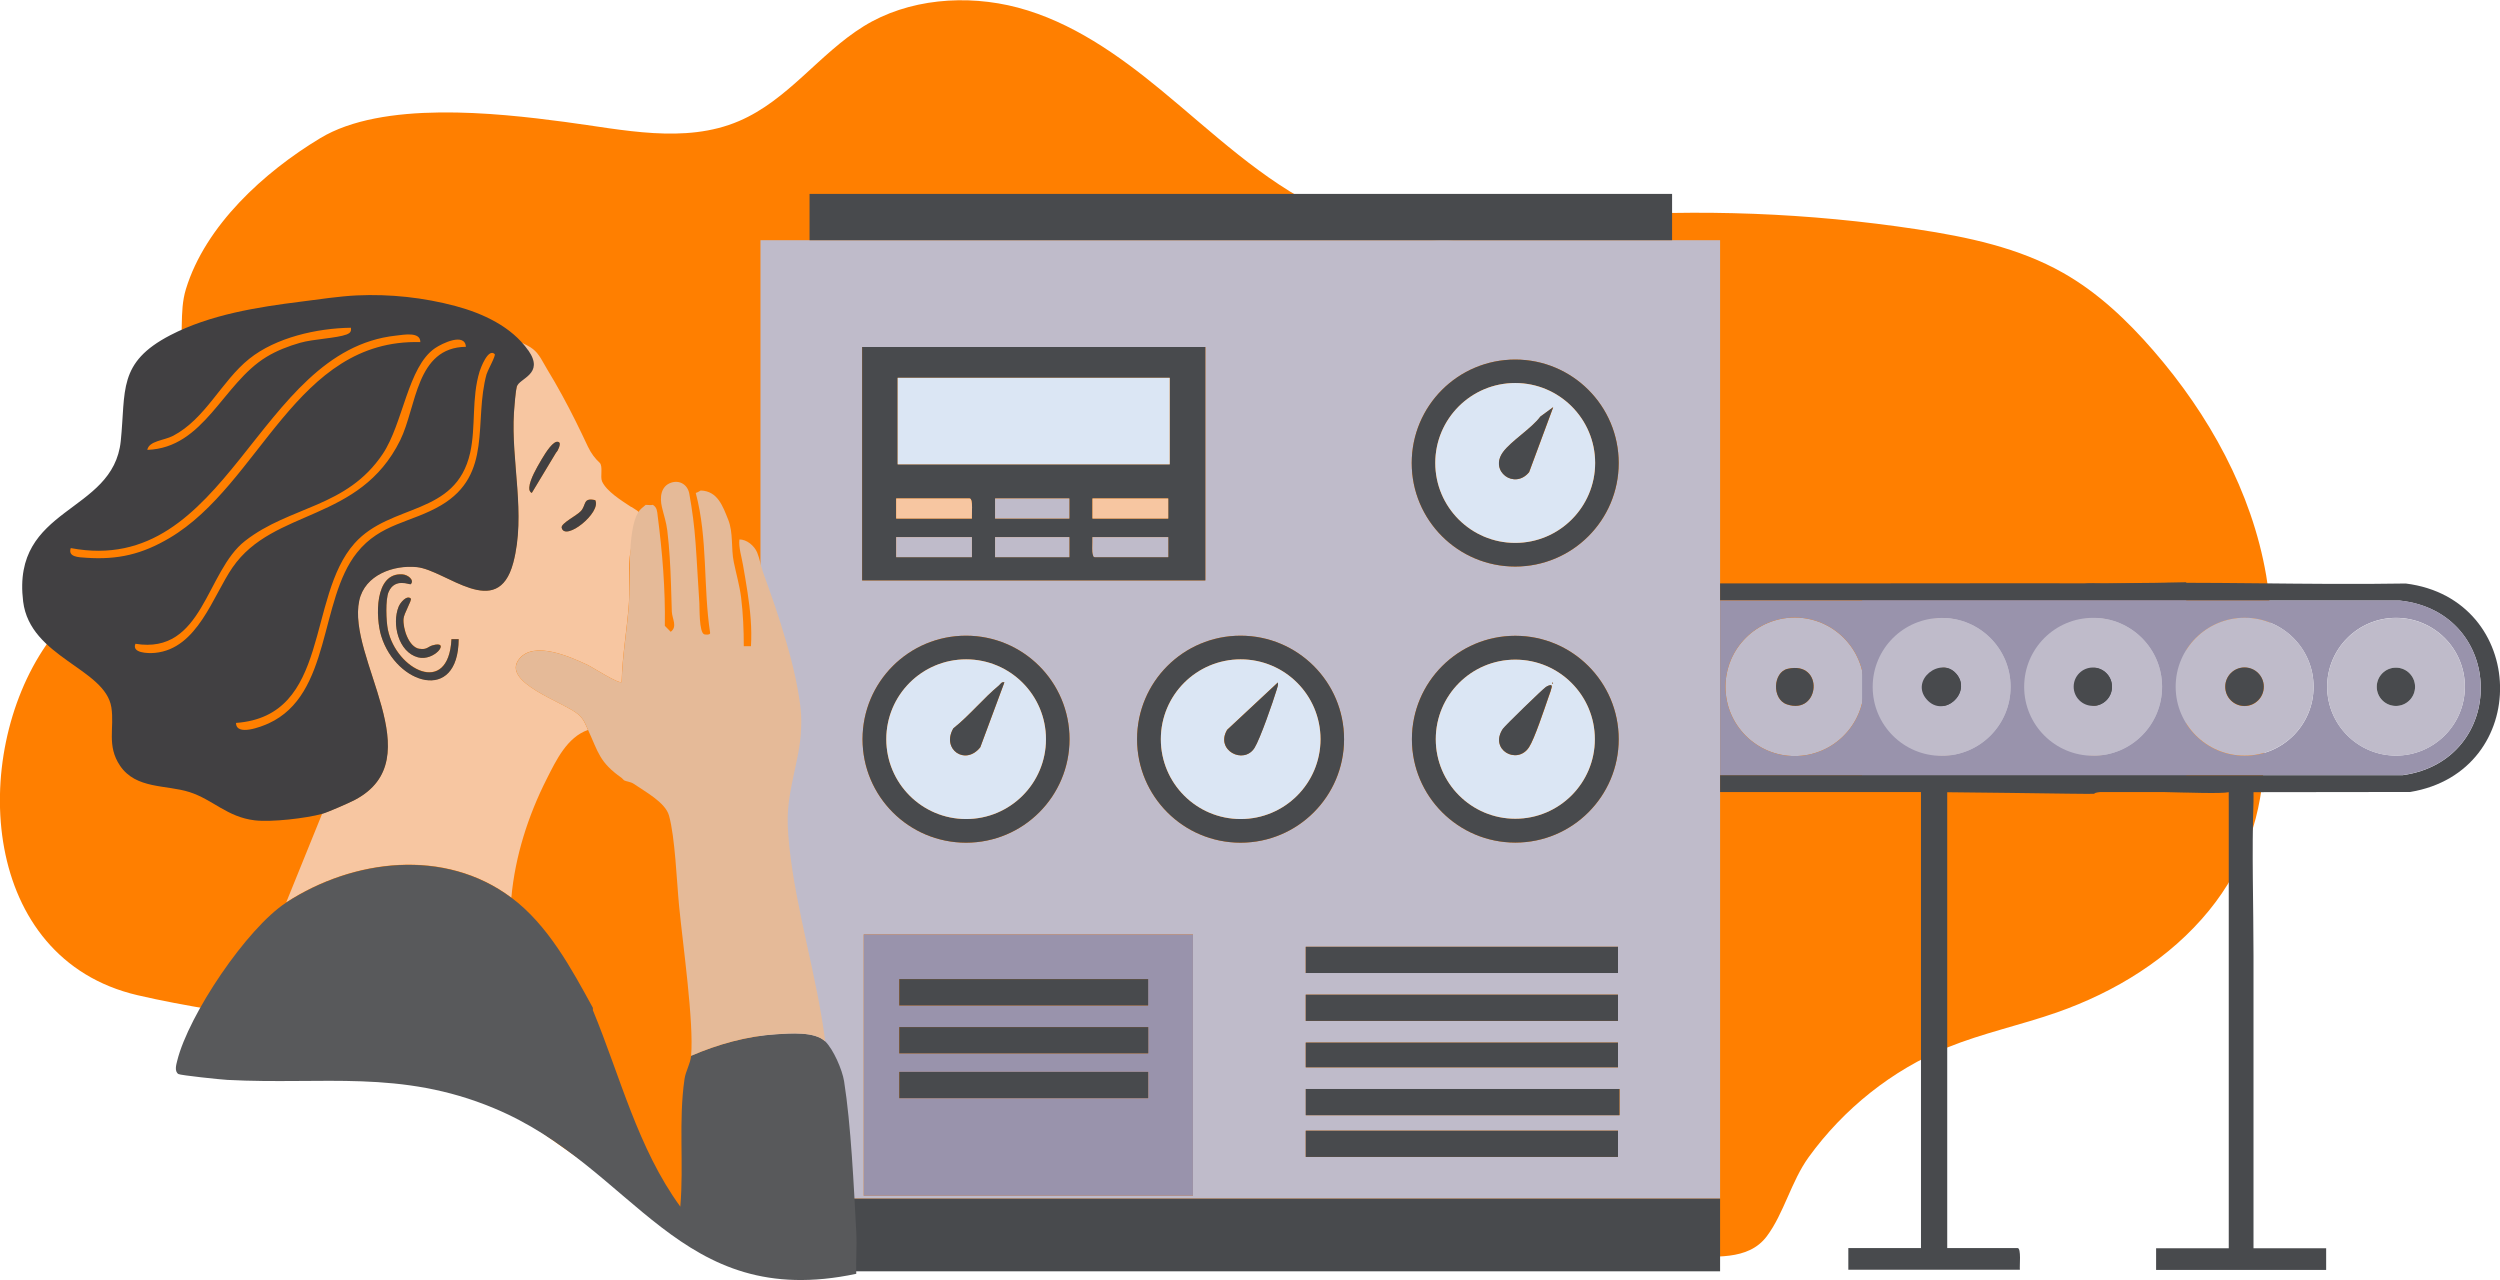
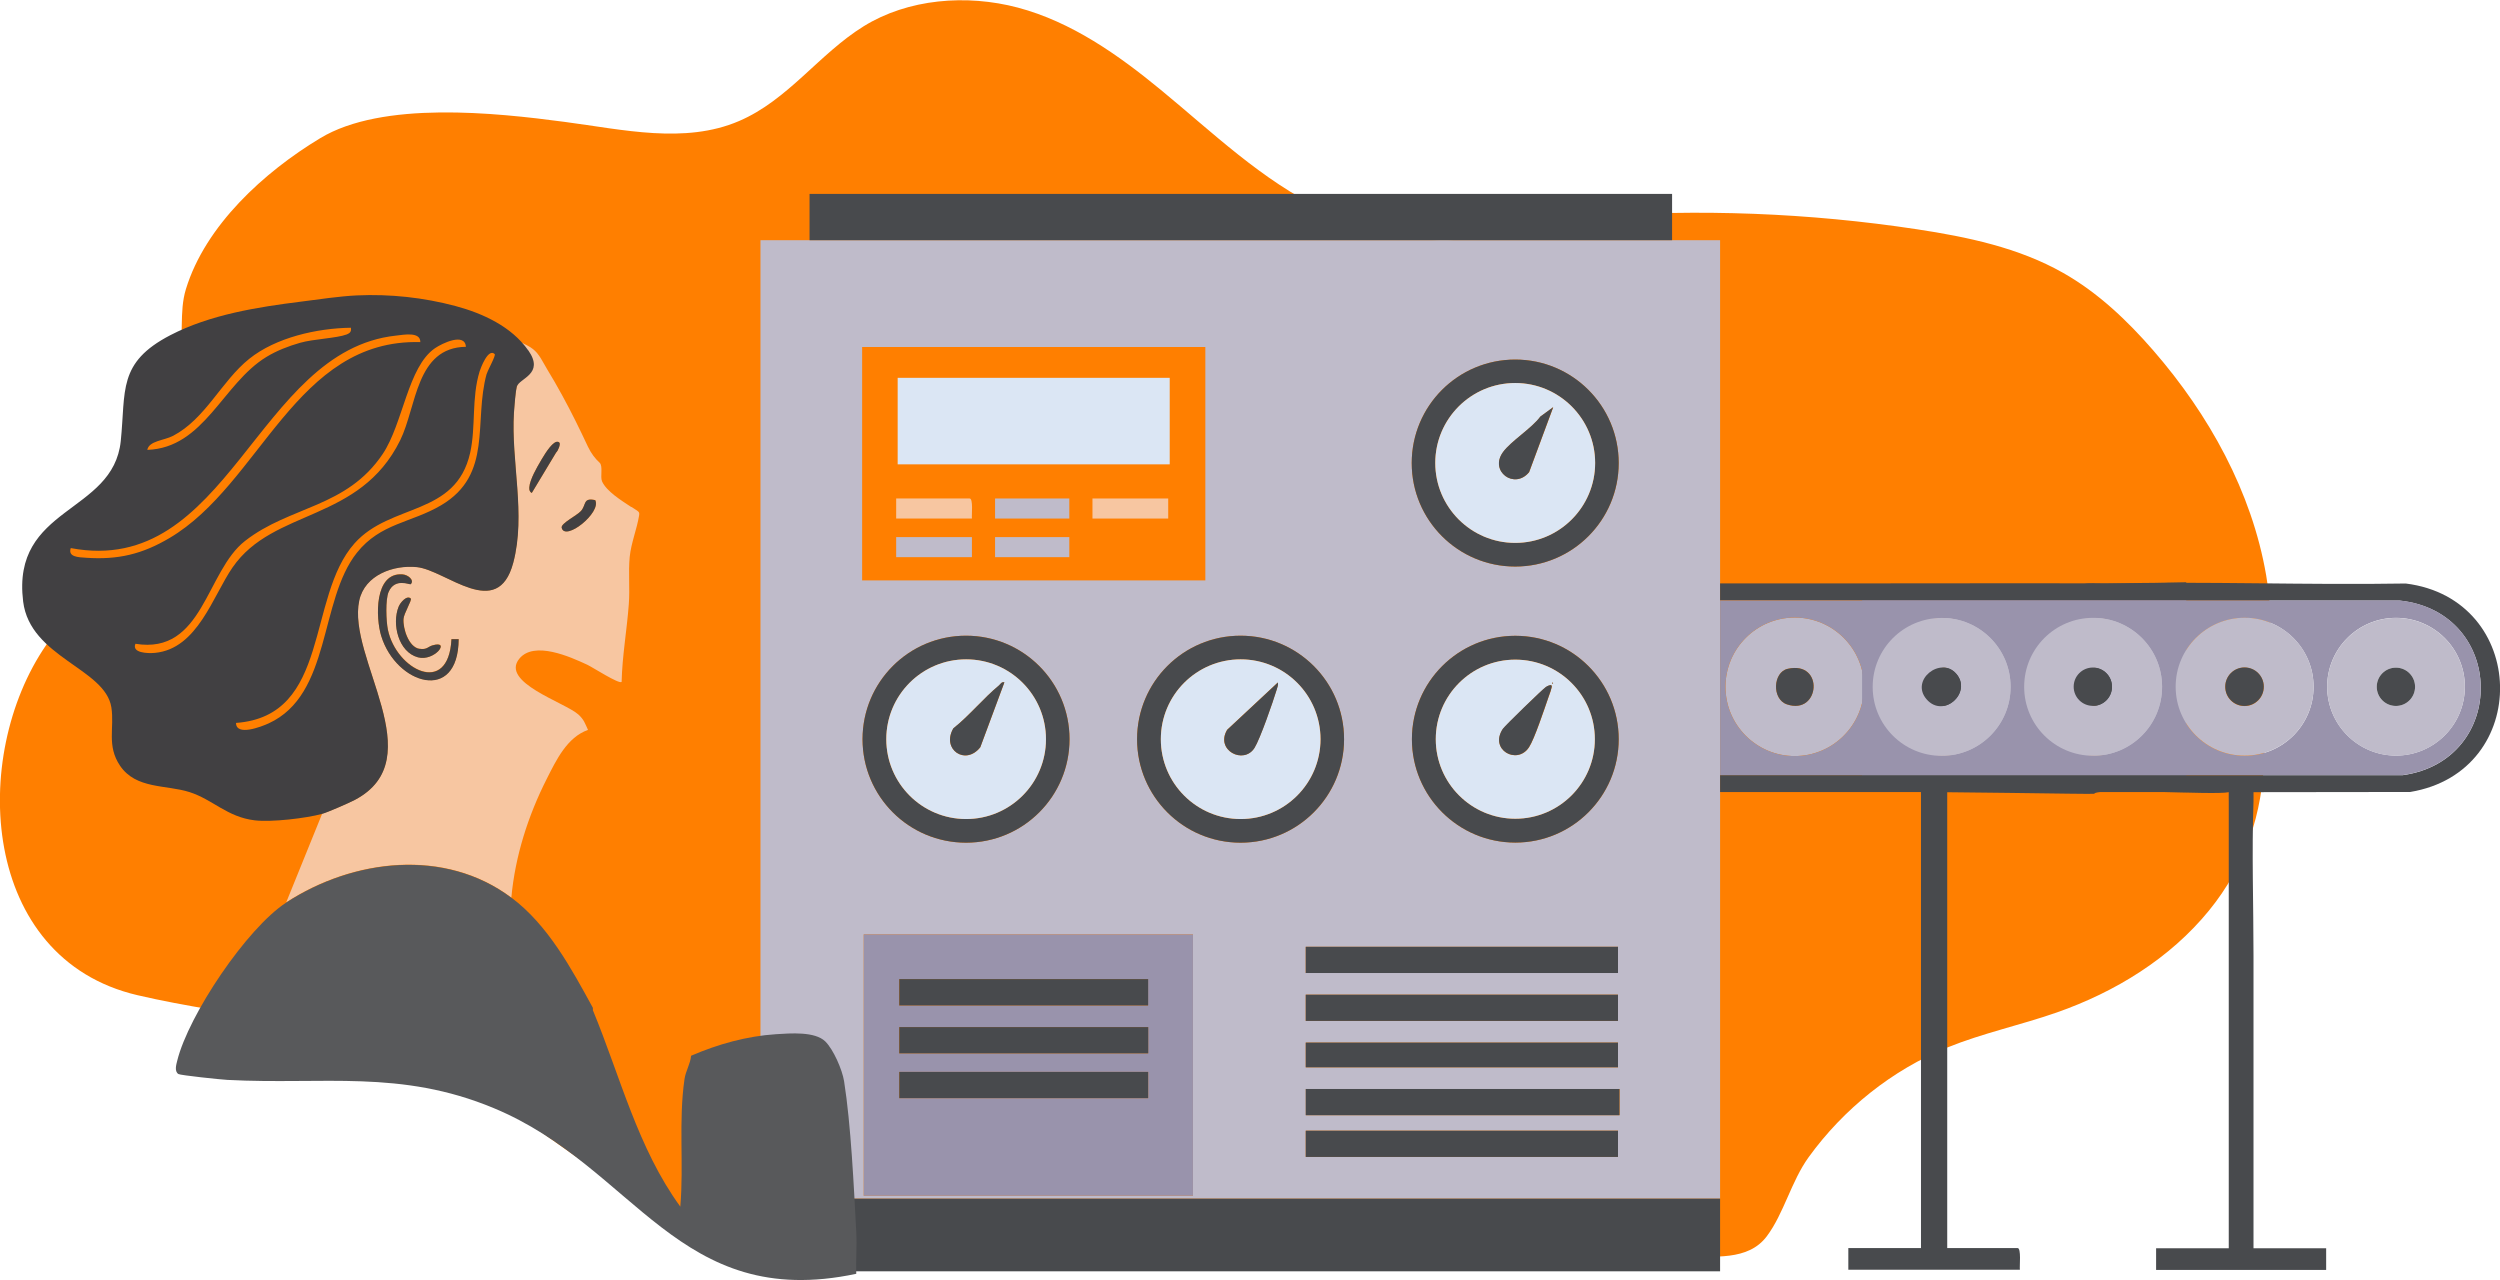
<svg xmlns="http://www.w3.org/2000/svg" id="Layer_2" data-name="Layer 2" viewBox="0 0 250.51 128.26">
  <defs>
    <style>      .cls-1 {        fill: none;      }      .cls-2 {        fill: #9993ac;      }      .cls-3 {        fill: #58595b;      }      .cls-4 {        fill: #414042;      }      .cls-5 {        fill: #dbe6f4;      }      .cls-6 {        fill: #f7c6a1;      }      .cls-7 {        fill: #bfbbca;      }      .cls-8 {        fill: #e5ba98;      }      .cls-9 {        fill: #ff7f00;      }      .cls-10 {        fill: #484a4d;      }    </style>
  </defs>
  <g id="Layer_1-2" data-name="Layer 1">
    <path class="cls-9" d="M227.05,72.59c-.07,1.07-.13,2.13-.16,3.21-.17,5.72-1.88,10.96-5.54,15.44-3.92,4.81-9.41,8.17-15.27,10.22-3.61,1.26-7.39,2.06-10.94,3.5-5.55,2.26-10.4,6.15-13.91,11-1.74,2.41-2.48,5.64-4.19,7.92-1.87,2.49-5.28,2.01-8.49,2.02-9.22.01-18.44-.37-27.63-1.14-4.36-.37-8.85-.84-12.94-2.51-1.91-.78-3.13-1.67-5.12-1.85-2.32-.2-5.14.56-7.44.92-7.61,1.17-15.13,2.96-22.8,3.76-7.66.8-15.6.55-22.78-2.23-9.82-3.81-17.37-11.99-26.97-16.34-9.1-4.12-19.37-4.52-29.1-6.79-15.72-3.68-16.82-23.91-9.16-35.06,2.18-3.18.95-4.3,1.4-7.91.53-4.25,6.33-5.8,7.94-9.76.6-1.49.55-3.15.89-4.72.53-2.36,2.38-4,3.02-6.23s.05-4.73.77-7.07c1.96-6.4,7.85-11.74,13.45-15.12,6.25-3.78,17.56-2.56,24.48-1.64,5.86.77,12.06,2.25,17.49-.08,4.91-2.1,8.02-6.72,12.48-9.49s10.32-3.24,15.46-1.88c5.38,1.43,10.07,4.74,14.31,8.23,5.22,4.29,10.16,9.1,16.27,12.01,4.11,1.96,9.73,3.63,14.34,2.92,4.18-.64,8.06-1.89,12.43-2.21,10.91-.8,21.91-.38,32.73,1.26,5.07.77,10.2,1.84,14.66,4.37,3.48,1.97,6.43,4.77,9.05,7.79,5.57,6.42,9.86,14.14,11.3,22.52.87,5.07.28,9.96-.06,14.94Z" />
    <g>
      <g>
        <g>
          <path class="cls-7" d="M186.78,68.82c0,3.83-3.11,6.94-6.94,6.94s-6.94-3.11-6.94-6.94,3.11-6.94,6.94-6.94,6.94,3.11,6.94,6.94ZM179.13,67.02c-1.46.33-1.61,3.04-.07,3.56,3.32,1.12,3.77-4.41.07-3.56Z" />
          <path class="cls-10" d="M179.13,67.02c3.7-.84,3.25,4.68-.07,3.56-1.54-.52-1.4-3.23.07-3.56Z" />
        </g>
        <g>
          <path class="cls-7" d="M201.93,68.82c0,3.82-3.09,6.91-6.91,6.91s-6.91-3.09-6.91-6.91,3.09-6.91,6.91-6.91,6.91,3.09,6.91,6.91ZM196.95,68.81c0-1.06-.86-1.93-1.93-1.93s-1.93.86-1.93,1.93.86,1.93,1.93,1.93,1.93-.86,1.93-1.93Z" />
          <circle class="cls-10" cx="195.02" cy="68.81" r="1.93" />
        </g>
        <g>
          <path class="cls-7" d="M217.11,68.82c0,3.81-3.09,6.91-6.91,6.91s-6.91-3.09-6.91-6.91,3.09-6.91,6.91-6.91,6.91,3.09,6.91,6.91ZM212.13,68.81c0-1.06-.86-1.93-1.93-1.93s-1.93.86-1.93,1.93.86,1.93,1.93,1.93,1.93-.86,1.93-1.93Z" />
          <circle class="cls-10" cx="210.2" cy="68.81" r="1.93" />
        </g>
      </g>
      <g>
        <path class="cls-7" d="M172.36,24.07v96.04h-96.16V24.07h96.16ZM120.78,34.77h-34.39v23.39h34.39v-23.39ZM162.2,46.4c0-5.72-4.64-10.37-10.37-10.37s-10.37,4.64-10.37,10.37,4.64,10.37,10.37,10.37,10.37-4.64,10.37-10.37ZM107.17,74.07c0-5.73-4.64-10.37-10.37-10.37s-10.37,4.64-10.37,10.37,4.64,10.37,10.37,10.37,10.37-4.64,10.37-10.37ZM134.68,74.07c0-5.72-4.64-10.37-10.37-10.37s-10.37,4.64-10.37,10.37,4.64,10.37,10.37,10.37,10.37-4.64,10.37-10.37ZM162.2,74.07c0-5.72-4.64-10.36-10.36-10.36s-10.36,4.64-10.36,10.36,4.64,10.36,10.36,10.36,10.36-4.64,10.36-10.36ZM119.54,93.63h-32.99v26.19h32.99v-26.19ZM162.13,94.87h-31.29v2.63h31.29v-2.63ZM130.84,99.67v2.63h31.29v-2.63h-31.29ZM130.84,104.47v2.48h31.29v-2.48h-31.29ZM162.29,109.12h-31.44v2.63h31.44v-2.63ZM162.13,113.3h-31.29v2.63h31.29v-2.63Z" />
        <rect class="cls-10" x="76.2" y="120.11" width="96.16" height="7.28" />
        <rect class="cls-10" x="81.12" y="19.43" width="86.43" height="4.64" />
        <g>
          <rect class="cls-10" x="130.84" y="109.12" width="31.44" height="2.63" />
          <rect class="cls-10" x="130.84" y="94.87" width="31.29" height="2.63" />
          <rect class="cls-10" x="130.84" y="113.3" width="31.29" height="2.63" />
          <rect class="cls-10" x="130.84" y="99.67" width="31.29" height="2.63" />
          <rect class="cls-10" x="130.84" y="104.47" width="31.29" height="2.48" />
        </g>
        <g>
          <path class="cls-2" d="M119.54,93.63v26.19h-32.99v-26.19h32.99ZM115.04,98.11h-24.94v2.64h24.94v-2.64ZM115.05,102.92h-24.95v2.63h24.95v-2.63ZM90.11,107.41v2.63h24.94v-2.63h-24.94Z" />
          <rect class="cls-10" x="90.11" y="107.41" width="24.94" height="2.63" />
          <rect class="cls-10" x="90.11" y="98.11" width="24.94" height="2.64" />
          <rect class="cls-10" x="90.11" y="102.92" width="24.95" height="2.63" />
        </g>
        <g>
-           <path class="cls-10" d="M120.78,34.77v23.39h-34.39v-23.39h34.39ZM117.21,37.86h-27.26v8.67h27.26v-8.67ZM97.39,51.96c-.04-.35.15-2.01-.23-2.01h-7.36v2.01h7.59ZM107.15,49.95h-7.44v2.01h7.44v-2.01ZM109.47,49.95v2.01h7.59v-2.01h-7.59ZM89.8,53.82v2.01h7.59v-2.01h-7.59ZM107.15,53.82h-7.44v2.01h7.44v-2.01ZM117.06,53.82h-7.59c.04.35-.15,2.01.23,2.01h7.36v-2.01Z" />
          <rect class="cls-5" x="89.95" y="37.86" width="27.26" height="8.67" />
          <rect class="cls-7" x="89.8" y="53.82" width="7.59" height="2.01" />
          <rect class="cls-6" x="109.47" y="49.95" width="7.59" height="2.01" />
-           <path class="cls-7" d="M117.06,53.82v2.01h-7.36c-.38,0-.19-1.66-.23-2.01h7.59Z" />
          <path class="cls-6" d="M97.39,51.96h-7.59v-2.01h7.36c.38,0,.19,1.66.23,2.01Z" />
          <rect class="cls-7" x="99.71" y="53.82" width="7.44" height="2.01" />
          <rect class="cls-7" x="99.71" y="49.95" width="7.44" height="2.01" />
        </g>
        <g>
          <path class="cls-10" d="M162.2,74.07c0,5.72-4.64,10.36-10.36,10.36s-10.36-4.64-10.36-10.36,4.64-10.36,10.36-10.36,10.36,4.64,10.36,10.36ZM159.81,74.07c0-4.4-3.57-7.97-7.97-7.97s-7.97,3.57-7.97,7.97,3.57,7.97,7.97,7.97,7.97-3.57,7.97-7.97Z" />
          <path class="cls-5" d="M159.81,74.07c0,4.4-3.57,7.97-7.97,7.97s-7.97-3.57-7.97-7.97,3.57-7.97,7.97-7.97,7.97,3.57,7.97,7.97ZM155.55,68.38v.15c.1-.05.1-.1,0-.15ZM155.47,68.69c-.1-.1-.41.06-.55.15-.3.19-4.12,3.91-4.32,4.2-1.4,2.09,1.42,3.66,2.62,1.84.55-.84,1.56-3.9,1.95-5.02.07-.2.41-1.07.31-1.16Z" />
          <path class="cls-10" d="M155.47,68.69c.1.1-.24.96-.31,1.16-.39,1.12-1.4,4.19-1.95,5.02-1.19,1.82-4.01.25-2.62-1.84.2-.3,4.02-4.01,4.32-4.2.14-.09.45-.24.55-.15Z" />
          <path class="cls-10" d="M155.55,68.38c.1.05.1.1,0,.15v-.15Z" />
        </g>
        <g>
          <path class="cls-10" d="M134.68,74.07c0,5.72-4.64,10.37-10.37,10.37s-10.37-4.64-10.37-10.37,4.64-10.37,10.37-10.37,10.37,4.64,10.37,10.37ZM132.32,74.07c0-4.42-3.58-8-8-8s-8,3.58-8,8,3.58,8,8,8,8-3.58,8-8Z" />
          <path class="cls-5" d="M132.32,74.07c0,4.42-3.58,8-8,8s-8-3.58-8-8,3.58-8,8-8,8,3.58,8,8ZM128.05,68.38l-5.09,4.75c-1.22,2.05,1.66,3.53,2.74,1.81.57-.92,1.86-4.64,2.22-5.83.07-.25.17-.46.12-.73Z" />
          <path class="cls-10" d="M128.05,68.38c.05.27-.05.48-.12.73-.36,1.19-1.65,4.92-2.22,5.83-1.08,1.72-3.96.24-2.74-1.81l5.09-4.75Z" />
        </g>
        <g>
          <path class="cls-10" d="M107.17,74.07c0,5.73-4.64,10.37-10.37,10.37s-10.37-4.64-10.37-10.37,4.64-10.37,10.37-10.37,10.37,4.64,10.37,10.37ZM104.81,74.07c0-4.42-3.58-8-8-8s-8,3.58-8,8,3.58,8,8,8,8-3.58,8-8Z" />
          <path class="cls-5" d="M104.81,74.07c0,4.42-3.58,8-8,8s-8-3.58-8-8,3.58-8,8-8,8,3.58,8,8ZM100.64,68.38c-.29-.07-.37.16-.54.31-1.57,1.29-2.97,3.02-4.57,4.3-1.22,2.09,1.21,3.78,2.7,1.89l2.41-6.49Z" />
          <path class="cls-10" d="M100.64,68.38l-2.41,6.49c-1.5,1.89-3.92.21-2.7-1.89,1.61-1.27,3-3,4.57-4.3.17-.14.25-.38.54-.31Z" />
        </g>
        <g>
          <path class="cls-10" d="M162.2,46.4c0,5.72-4.64,10.37-10.37,10.37s-10.37-4.64-10.37-10.37,4.64-10.37,10.37-10.37,10.37,4.64,10.37,10.37ZM159.84,46.39c0-4.42-3.59-8.01-8.01-8.01s-8.01,3.59-8.01,8.01,3.59,8.01,8.01,8.01,8.01-3.59,8.01-8.01Z" />
          <path class="cls-5" d="M159.84,46.39c0,4.42-3.59,8.01-8.01,8.01s-8.01-3.59-8.01-8.01,3.59-8.01,8.01-8.01,8.01,3.59,8.01,8.01ZM155.63,40.81l-1.27.93c-.88,1.19-2.95,2.46-3.75,3.57-1.39,1.92,1.16,3.78,2.62,2l2.41-6.5Z" />
          <path class="cls-10" d="M155.63,40.81l-2.41,6.5c-1.46,1.78-4.01-.08-2.62-2,.8-1.11,2.88-2.38,3.75-3.57l1.27-.93Z" />
        </g>
      </g>
    </g>
    <g>
      <circle class="cls-1" cx="210.2" cy="68.82" r="6.91" />
      <circle class="cls-1" cx="195.02" cy="68.82" r="6.91" />
-       <circle class="cls-1" cx="179.84" cy="68.82" r="6.94" />
      <path class="cls-10" d="M172.36,77.67v1.7h20.13v45.69h-7.28v2.17h17.19c-.05-.33.16-2.17-.23-2.17h-7.05v-45.69h23.95v-1.7h-46.71Z" />
      <path class="cls-10" d="M219.07,58.35c-2.35.04-4.71.12-6.91.11-9.29-.03-18.59,0-27.88,0h-11.92v1.7h46.71s0-1.82,0-1.82Z" />
      <path class="cls-10" d="M241.06,58.47c-9.93.17-19.89-.23-29.82,0-.67.02-1.35-.03-2.01,0-.49.02-1.13.31-1.32.31h-21.32v1.4h53.85c10.7,1.13,10.91,16.03.31,17.5h-54.16v1.66c7.56-.05,23.24.27,23.26.2.22-.64,12.03.17,13.48-.16,0,.31-.01.62,0,.93v44.77h-7.28v2.17h17.04v-2.17h-7.28c0-7.69,0-15.39,0-23.08,0-1.13,0-2.27,0-3.41,0-.5,0-1.06,0-1.55,0-.21,0-.41,0-.62,0-.21,0-.41,0-.62,0-5.11-.18-10.4,0-15.49.01-.31,0-.62,0-.93l15.7-.02c12.28-2.04,11.88-19.35-.45-20.89Z" />
      <path class="cls-2" d="M240.75,77.67c10.6-1.47,10.39-16.37-.31-17.5h-53.85s0,17.5,0,17.5h54.16ZM240.09,61.91c3.81,0,6.9,3.09,6.9,6.9s-3.09,6.9-6.9,6.9-6.9-3.09-6.9-6.9,3.09-6.9,6.9-6.9ZM224.92,61.91c3.81,0,6.91,3.09,6.91,6.91s-3.09,6.91-6.91,6.91-6.91-3.09-6.91-6.91,3.09-6.91,6.91-6.91ZM209.74,61.91c3.82,0,6.91,3.09,6.91,6.91s-3.09,6.91-6.91,6.91-6.91-3.09-6.91-6.91,3.09-6.91,6.91-6.91ZM194.56,61.91c3.82,0,6.91,3.09,6.91,6.91s-3.09,6.91-6.91,6.91-6.91-3.09-6.91-6.91,3.09-6.91,6.91-6.91Z" />
      <path class="cls-2" d="M219.07,71.63c-.38-.86-.6-1.81-.6-2.81s.22-1.95.6-2.81v-5.84h-46.71s0,17.5,0,17.5h46.71v-6.04ZM179.84,75.76c-3.83,0-6.94-3.11-6.94-6.94s3.11-6.94,6.94-6.94,6.94,3.11,6.94,6.94-3.11,6.94-6.94,6.94ZM195.02,75.73c-3.82,0-6.91-3.09-6.91-6.91s3.09-6.91,6.91-6.91,6.91,3.09,6.91,6.91-3.09,6.91-6.91,6.91ZM210.2,75.73c-3.81,0-6.91-3.09-6.91-6.91s3.09-6.91,6.91-6.91,6.91,3.09,6.91,6.91-3.09,6.91-6.91,6.91Z" />
      <path class="cls-7" d="M194.56,75.74c3.82,0,6.91-3.09,6.91-6.91s-3.09-6.91-6.91-6.91-6.91,3.09-6.91,6.91,3.09,6.91,6.91,6.91ZM196.01,67.5c1.66,1.87-1.26,4.56-2.96,2.57-1.66-1.94,1.4-4.34,2.96-2.57Z" />
      <path class="cls-10" d="M196.01,67.5c-1.56-1.76-4.63.64-2.96,2.57,1.71,1.98,4.62-.7,2.96-2.57Z" />
      <path class="cls-7" d="M209.74,75.73c3.82,0,6.91-3.09,6.91-6.91s-3.09-6.91-6.91-6.91-6.91,3.09-6.91,6.91,3.09,6.91,6.91,6.91ZM209.71,66.9c1.06,0,1.92.86,1.92,1.92s-.86,1.92-1.92,1.92-1.92-.86-1.92-1.92.86-1.92,1.92-1.92Z" />
      <path class="cls-10" d="M209.71,70.73c1.06,0,1.92-.86,1.92-1.92s-.86-1.92-1.92-1.92-1.92.86-1.92,1.92.86,1.92,1.92,1.92Z" />
-       <path class="cls-7" d="M218.47,68.82c0,1,.22,1.95.6,2.81v-5.63c-.38.86-.6,1.81-.6,2.81Z" />
      <path class="cls-7" d="M224.92,75.72c3.81,0,6.91-3.09,6.91-6.91s-3.09-6.91-6.91-6.91-6.91,3.09-6.91,6.91,3.09,6.91,6.91,6.91ZM224.91,66.89c1.06,0,1.93.86,1.93,1.93s-.86,1.93-1.93,1.93-1.93-.86-1.93-1.93.86-1.93,1.93-1.93Z" />
      <path class="cls-10" d="M224.91,70.74c1.06,0,1.93-.86,1.93-1.93s-.86-1.93-1.93-1.93-1.93.86-1.93,1.93.86,1.93,1.93,1.93Z" />
      <path class="cls-7" d="M240.09,75.72c3.81,0,6.9-3.09,6.9-6.9s-3.09-6.9-6.9-6.9-6.9,3.09-6.9,6.9,3.09,6.9,6.9,6.9ZM240.08,66.9c1.06,0,1.92.86,1.92,1.92s-.86,1.92-1.92,1.92-1.92-.86-1.92-1.92.86-1.92,1.92-1.92Z" />
      <circle class="cls-10" cx="240.08" cy="68.82" r="1.92" />
    </g>
    <g>
      <g>
        <path class="cls-1" d="M38.87,63.09c-.18-.87-.26-3.02.07-3.79.63-1.46,2.13-.69,2.22-.78.39-.39-.25-.94-.84-.98-2.83-.19-2.69,4.35-2.11,6.21,1.49,4.81,7.71,6.77,7.75.29h-.72c-.29,5.79-5.55,3.05-6.37-.94Z" />
        <path class="cls-1" d="M41.16,59.96c-.39-.37-1.05.42-1.22.82-.69,1.72-.04,4.55,1.94,5.07,1.65.44,3.34-1.74,1.46-1.2-.44.13-.56.47-1.33.34-1.07-.18-1.65-2.05-1.59-3,.04-.55.88-1.91.73-2.04Z" />
        <path class="cls-1" d="M54.08,46.35c-.28.49-1.6,2.71-.8,3.04l2.43-4.04c.2-.18.46-.86.32-.99-.55-.55-1.75,1.63-1.96,2Z" />
        <path class="cls-1" d="M58.21,51.2c-.4.45-2.02,1.24-1.93,1.67.32,1.43,4.01-1.52,3.36-2.76-1.25-.28-.87.46-1.43,1.09Z" />
      </g>
      <g>
        <path class="cls-6" d="M63.26,50.81c-1.05-.69-2.49-1.59-2.93-2.57-.21-.46.12-1.54-.25-1.88-.44-.4-.84-.92-1.16-1.59-.82-1.75-1.67-3.49-2.6-5.18-.48-.88-.98-1.75-1.5-2.6-.42-.69-.78-1.54-1.44-2.03-.37-.28-.8-.48-1.23-.68-.04-.02-.09-.04-.13-.03-.07.01-.1.09-.12.15-.22.73.3,1.47.35,2.23.06.92-.45,1.76-.57,2.65-.09.68-.15,1.38-.19,2.06-.31,4.89,1.22,10.2-.07,15.05-1.56,5.87-6.72.74-9.65.43-2.34-.24-5.22.78-5.78,3.35-1.25,5.78,7.36,15.85-.43,19.97-.55.29-2.76,1.25-3.28,1.4l-3.6,8.88c6.72-4.37,15.89-5.48,22.56-.48.38-4.16,1.68-8.21,3.56-11.92.94-1.86,2.03-4.15,4.12-4.88-.3-.65-.39-1.02-.97-1.55-1.36-1.21-7.85-3.22-5.91-5.59,1.49-1.81,5.09-.19,6.81.61.55.26,3.19,1.97,3.44,1.72.06-2.61.53-5.2.72-7.8.12-1.57-.06-3.17.09-4.73.14-1.39.71-2.75.94-4.14.01-.09.03-.19,0-.28-.04-.1-.13-.17-.22-.23-.16-.11-.35-.23-.55-.36ZM42.02,65c.77.13.88-.22,1.33-.34,1.87-.55.19,1.64-1.46,1.2-1.97-.53-2.63-3.35-1.94-5.07.16-.41.82-1.2,1.22-.82.14.14-.7,1.5-.73,2.04-.07.95.51,2.82,1.59,3ZM38.21,63.75c-.58-1.87-.71-6.41,2.11-6.21.59.04,1.22.59.84.98-.09.09-1.59-.68-2.22.78-.33.77-.25,2.93-.07,3.79.83,3.99,6.08,6.74,6.37.94h.72c-.04,6.48-6.26,4.52-7.75-.29ZM55.72,45.35l-2.43,4.04c-.2-.08-.27-.28-.25-.55.04-.79.84-2.13,1.05-2.49.16-.27.87-1.57,1.45-1.97.05-.03.1-.06.14-.08.09-.04.18-.05.26-.02.04.01.08.04.11.07.14.14-.12.81-.32.99ZM56.29,52.87c-.1-.43,1.53-1.22,1.93-1.67.56-.63.18-1.36,1.43-1.09.65,1.24-3.04,4.18-3.36,2.76Z" />
        <path class="cls-4" d="M59.64,50.12c.65,1.24-3.04,4.18-3.36,2.76-.1-.43,1.53-1.22,1.93-1.67.56-.63.18-1.36,1.43-1.09Z" />
      </g>
      <path class="cls-3" d="M51.25,89.95c3.67,2.75,6.01,7.11,8.16,11.04,0,.08,0,.16,0,.24,2.74,6.62,4.49,13.82,8.76,19.68.36-4.25-.19-8.55.42-12.78.12-.83.58-1.49.66-2.34,2.69-1.16,5.58-1.97,8.52-2.16,1.42-.09,3.88-.29,4.92.72.82.8,1.71,2.85,1.89,3.99.69,4.36.98,10.58,1.22,15.1.08,1.39-.05,2.81,0,4.2-17.87,3.79-22.12-10.7-36.32-16.6-9.36-3.9-17.06-2.32-26.69-2.83-.63-.03-4.72-.46-4.92-.59-.41-.28-.21-.94-.11-1.34,1.13-4.57,6.96-13.26,10.92-15.84,6.72-4.37,15.89-5.48,22.56-.48Z" />
      <g>
-         <path class="cls-8" d="M69.73,49.39c.21-.05.45-.24.48-.24,1.71.05,2.22,1.59,2.75,2.9.54,1.33.28,2.89.57,4.28.24,1.17.58,2.34.73,3.53.2,1.59.27,3.29.27,4.89,0,0,.72,0,.72,0,.11-1.8-.07-3.6-.34-5.38-.14-.91-.29-1.81-.45-2.71-.13-.8-.46-1.81-.37-2.6.75-.02,1.5.64,1.78,1.3.25.6.35,1.29.56,1.9.18.53.38,1.06.57,1.59.44,1.21.85,2.44,1.24,3.67.77,2.46,1.48,4.98,1.86,7.54.11.71.19,1.42.19,2.14.01,2.06-.31,3.33-.72,5.28-.63,3.01-.81,4.12-.48,7.32.68,6.47,2.79,13.08,3.6,19.56-1.04-1.01-3.5-.81-4.92-.72-2.94.19-5.83,1-8.52,2.16.3-3.3-.84-11.26-1.2-15-.24-2.47-.4-6.87-1.01-9.07-.37-1.34-2.45-2.43-3.54-3.19-.31-.21-.8-.24-.97-.35-.08-.06-.15-.18-.24-.24-2.23-1.57-2.33-2.56-3.36-4.8-.3-.65-.39-1.02-.97-1.55-1.36-1.21-7.85-3.22-5.91-5.59,1.49-1.81,5.09-.19,6.81.61.55.26,3.19,1.97,3.44,1.72.06-2.61.53-5.2.72-7.8.18-2.4-.19-7.29.91-9.17.19-.33.49-.54.77-.78.2.01.55.04.72,0,.42.25.43.65.48,1.08.47,3.65.78,7.35.72,11.04l.59.6c.7-.52.14-1.3.11-2.03-.06-1.81-.09-3.63-.21-5.43-.06-.89-.13-1.78-.24-2.67s-.35-1.55-.54-2.36c-.23-.96-.13-2.11.94-2.46.86-.28,1.64.23,1.8,1.1.3,1.65.51,3.27.63,4.95.15,2.01.24,4.01.38,6.02.03.43-.04,2.92.48,3.13.1.04.61.08.6-.13-.71-4.67-.22-9.43-1.44-14.03Z" />
        <path class="cls-4" d="M52.93,35.11c-1.66-2.38-4.55-3.71-7.27-4.44-3.22-.86-6.56-1.22-9.89-1.07-1.85.09-3.73.39-5.57.62-4.4.55-9.14,1.3-13.12,3.36-5.32,2.76-4.46,5.57-4.98,10.62-.76,7.33-10.97,6.49-9.78,16.08.7,5.61,8.22,6.68,8.84,10.6.32,2.06-.49,3.83.87,5.85,1.6,2.36,4.61,1.89,6.96,2.64,2.34.75,3.77,2.5,6.53,2.83,1.67.2,5.13-.2,6.77-.65.52-.14,2.74-1.11,3.28-1.4,7.79-4.12-.82-14.2.43-19.97.55-2.57,3.44-3.59,5.78-3.35,2.92.31,8.08,5.44,9.65-.43,1.29-4.85-.23-10.16.07-15.05.03-.52.18-2.25.28-2.6.25-.86,2.82-1.25,1.16-3.64ZM17.33,43.68c3.27-1.71,4.85-5.48,7.64-7.72,2.68-2.15,6.8-3.07,10.19-3.12.07.36-.08.54-.41.67-1.03.39-3.32.45-4.68.84-1.16.33-2.35.79-3.38,1.42-4.38,2.67-6.22,9.11-11.93,9.31.17-.91,1.69-.94,2.56-1.4ZM8.64,55.89c-.79-.05-1.85-.07-1.55-.97,15.81,2.99,18.58-19.77,32.58-21.29.76-.08,2.46-.43,2.45.65-12.51-.35-15.99,14.23-25.13,19.63-2.74,1.62-5.16,2.2-8.36,1.98ZM15.54,65.42c-.77.07-2.35.01-1.97-.91,6.8,1.11,7.05-7.25,10.99-10.31,4.51-3.52,10.16-3.3,13.79-8.71,2.05-3.06,2.51-8.74,5.24-10.6.72-.49,2.99-1.59,3.1-.14-5.03.07-4.93,6-6.59,9.37-4.07,8.24-12.68,6.79-16.79,12.73-1.98,2.86-3.51,8.16-7.77,8.57ZM48.77,37.44c-1.34,4.82.66,10.1-4.57,13.19-2.99,1.77-6.07,1.78-8.44,4.76-3.8,4.77-2.54,14.2-8.83,17.09-.78.36-3.27,1.31-3.28-.04,9.5-.69,7.05-12.6,11.88-18,3.63-4.06,10.14-2.69,11.58-9.06.59-2.65.12-5.46.95-8.17.1-.31.85-2.36,1.51-1.73.14.13-.68,1.58-.79,1.97Z" />
      </g>
    </g>
    <path class="cls-4" d="M42.01,65.01c.77.13.88-.22,1.33-.34,1.87-.55.19,1.64-1.46,1.2-1.97-.53-2.63-3.35-1.94-5.07.16-.41.82-1.2,1.22-.82.14.14-.7,1.5-.73,2.04-.07.95.51,2.82,1.59,3Z" />
    <path class="cls-4" d="M38.21,63.77c-.58-1.87-.71-6.41,2.11-6.21.59.04,1.22.59.84.98-.09.09-1.59-.68-2.22.78-.33.77-.25,2.93-.07,3.79.83,3.99,6.08,6.74,6.37.94h.72c-.04,6.48-6.26,4.52-7.75-.29Z" />
    <path class="cls-4" d="M55.72,45.35l-2.43,4.04c-.2-.08-.27-.28-.25-.55.04-.79.84-2.13,1.05-2.49.16-.27.87-1.57,1.45-1.97.05-.03.1-.06.14-.08.09-.04.18-.05.26-.02.04.01.08.04.11.07.14.14-.12.81-.32.99Z" />
  </g>
</svg>